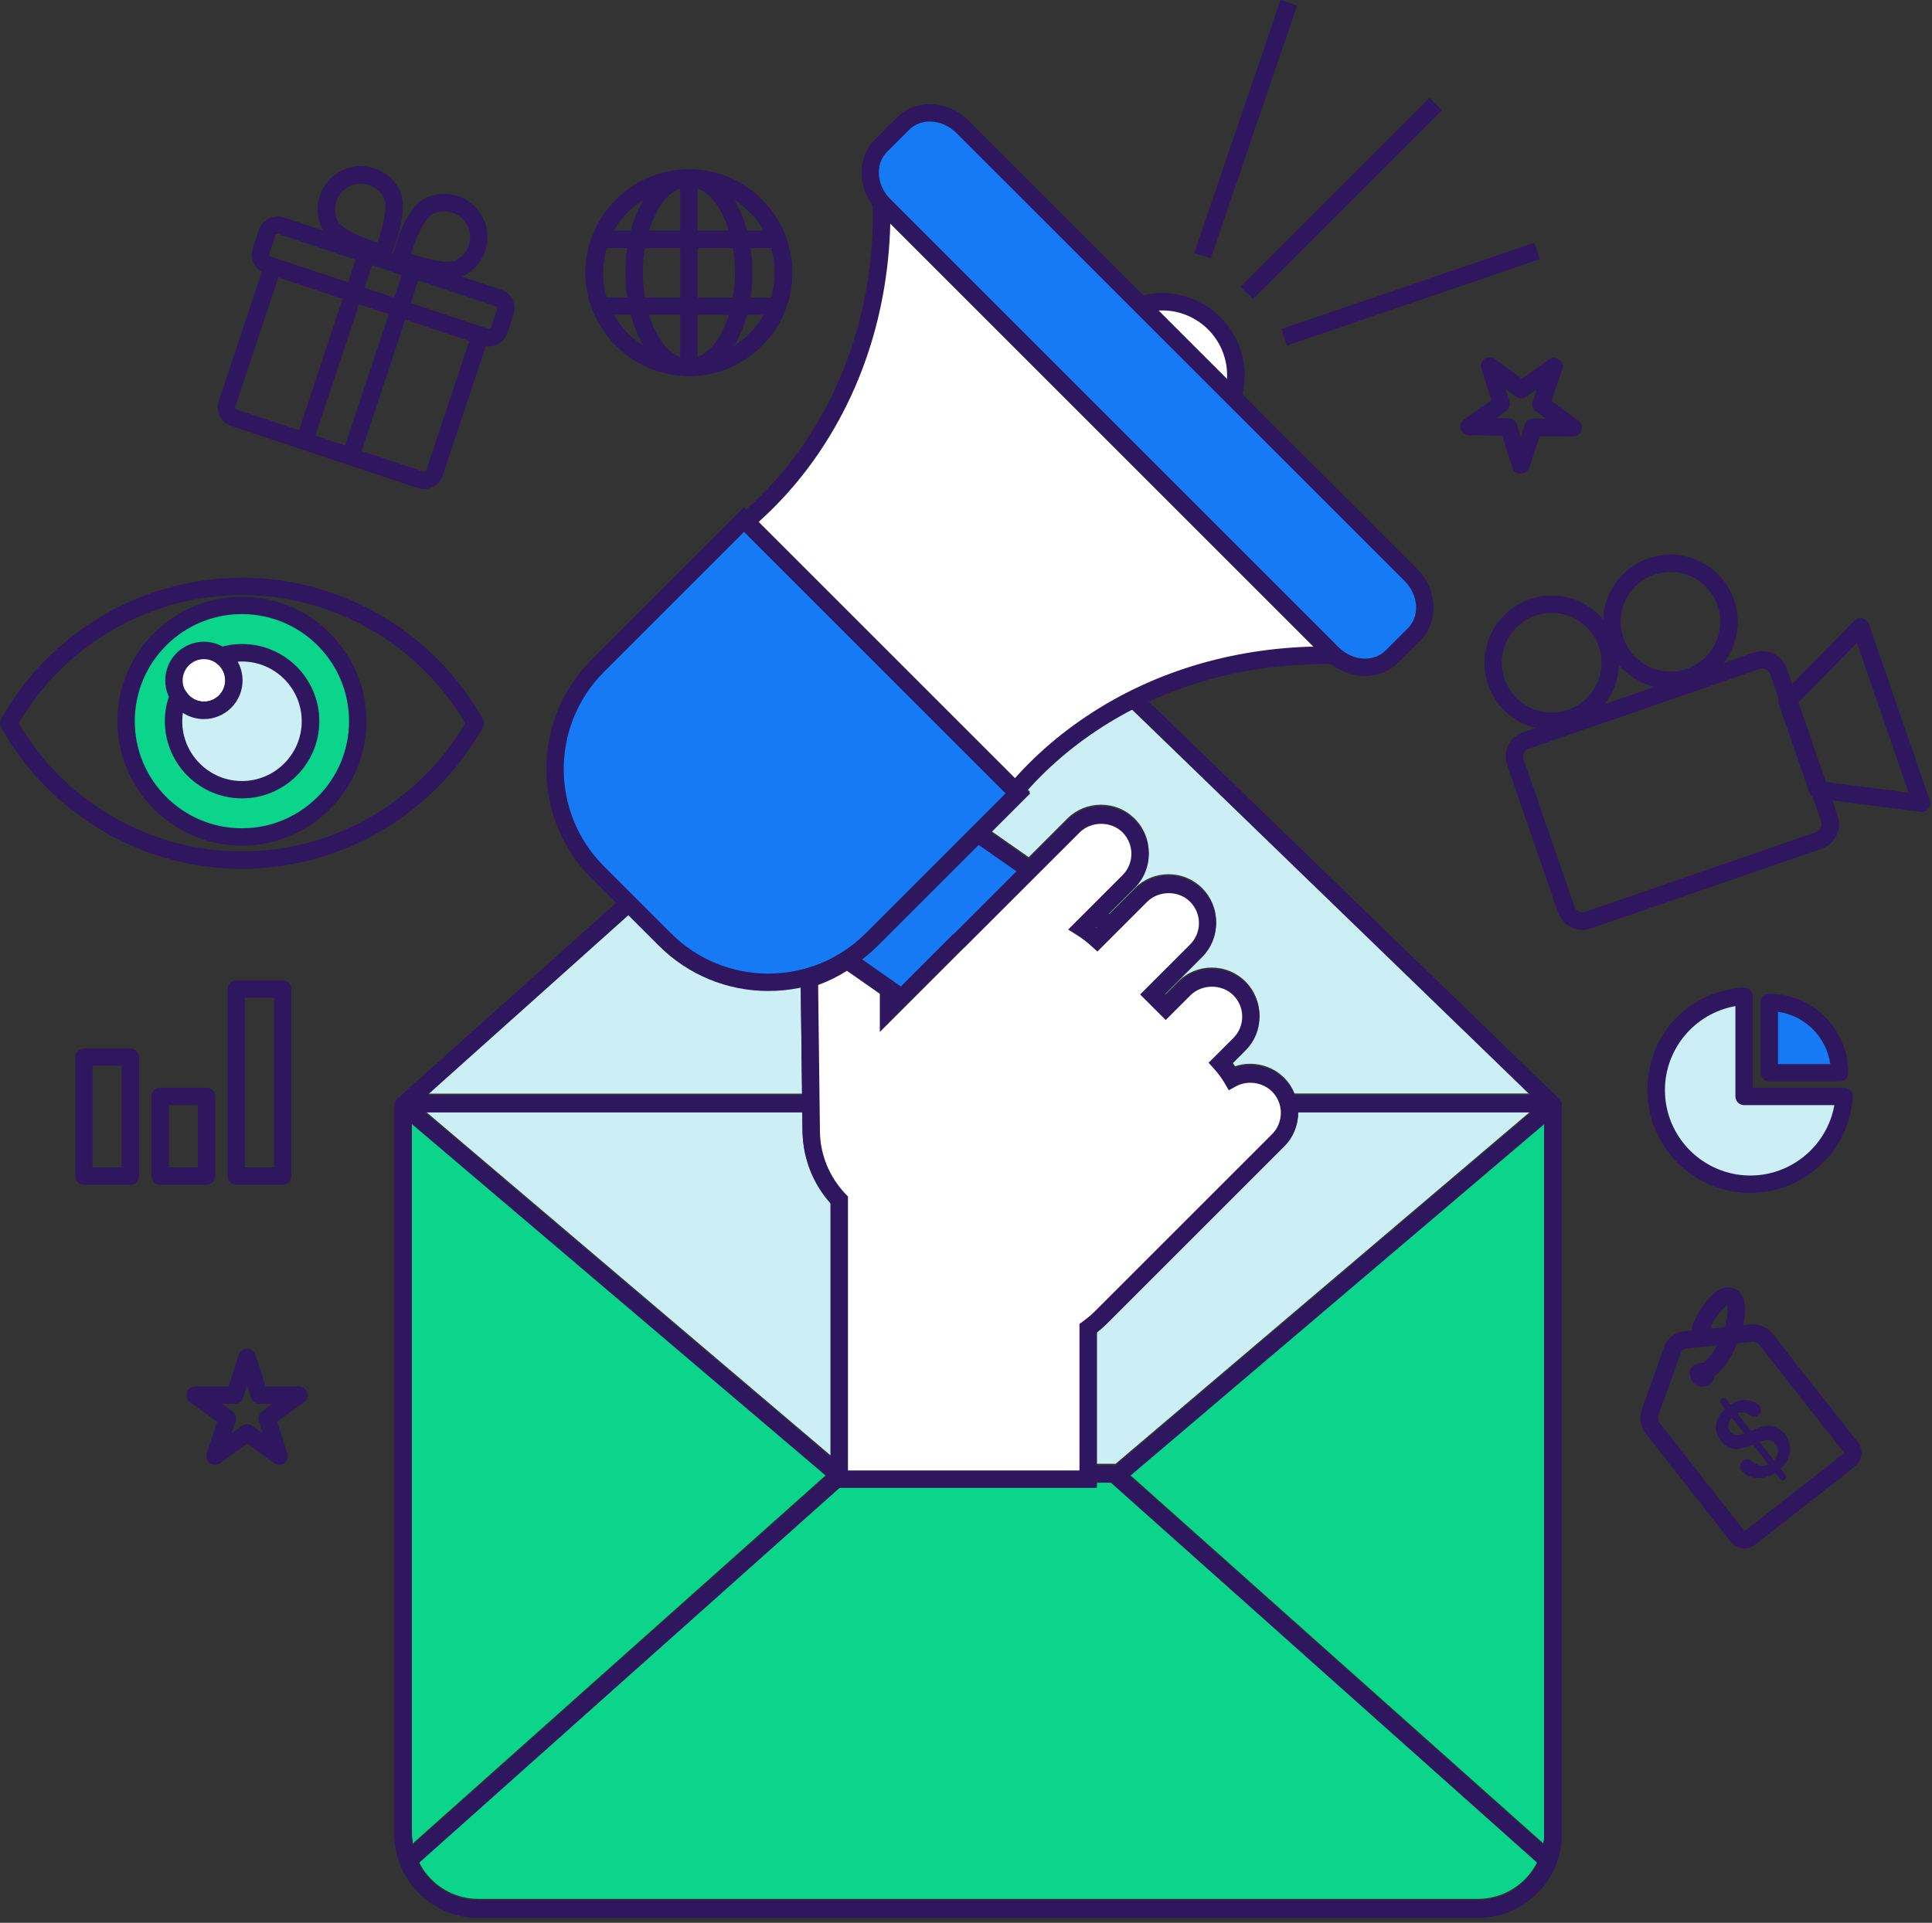
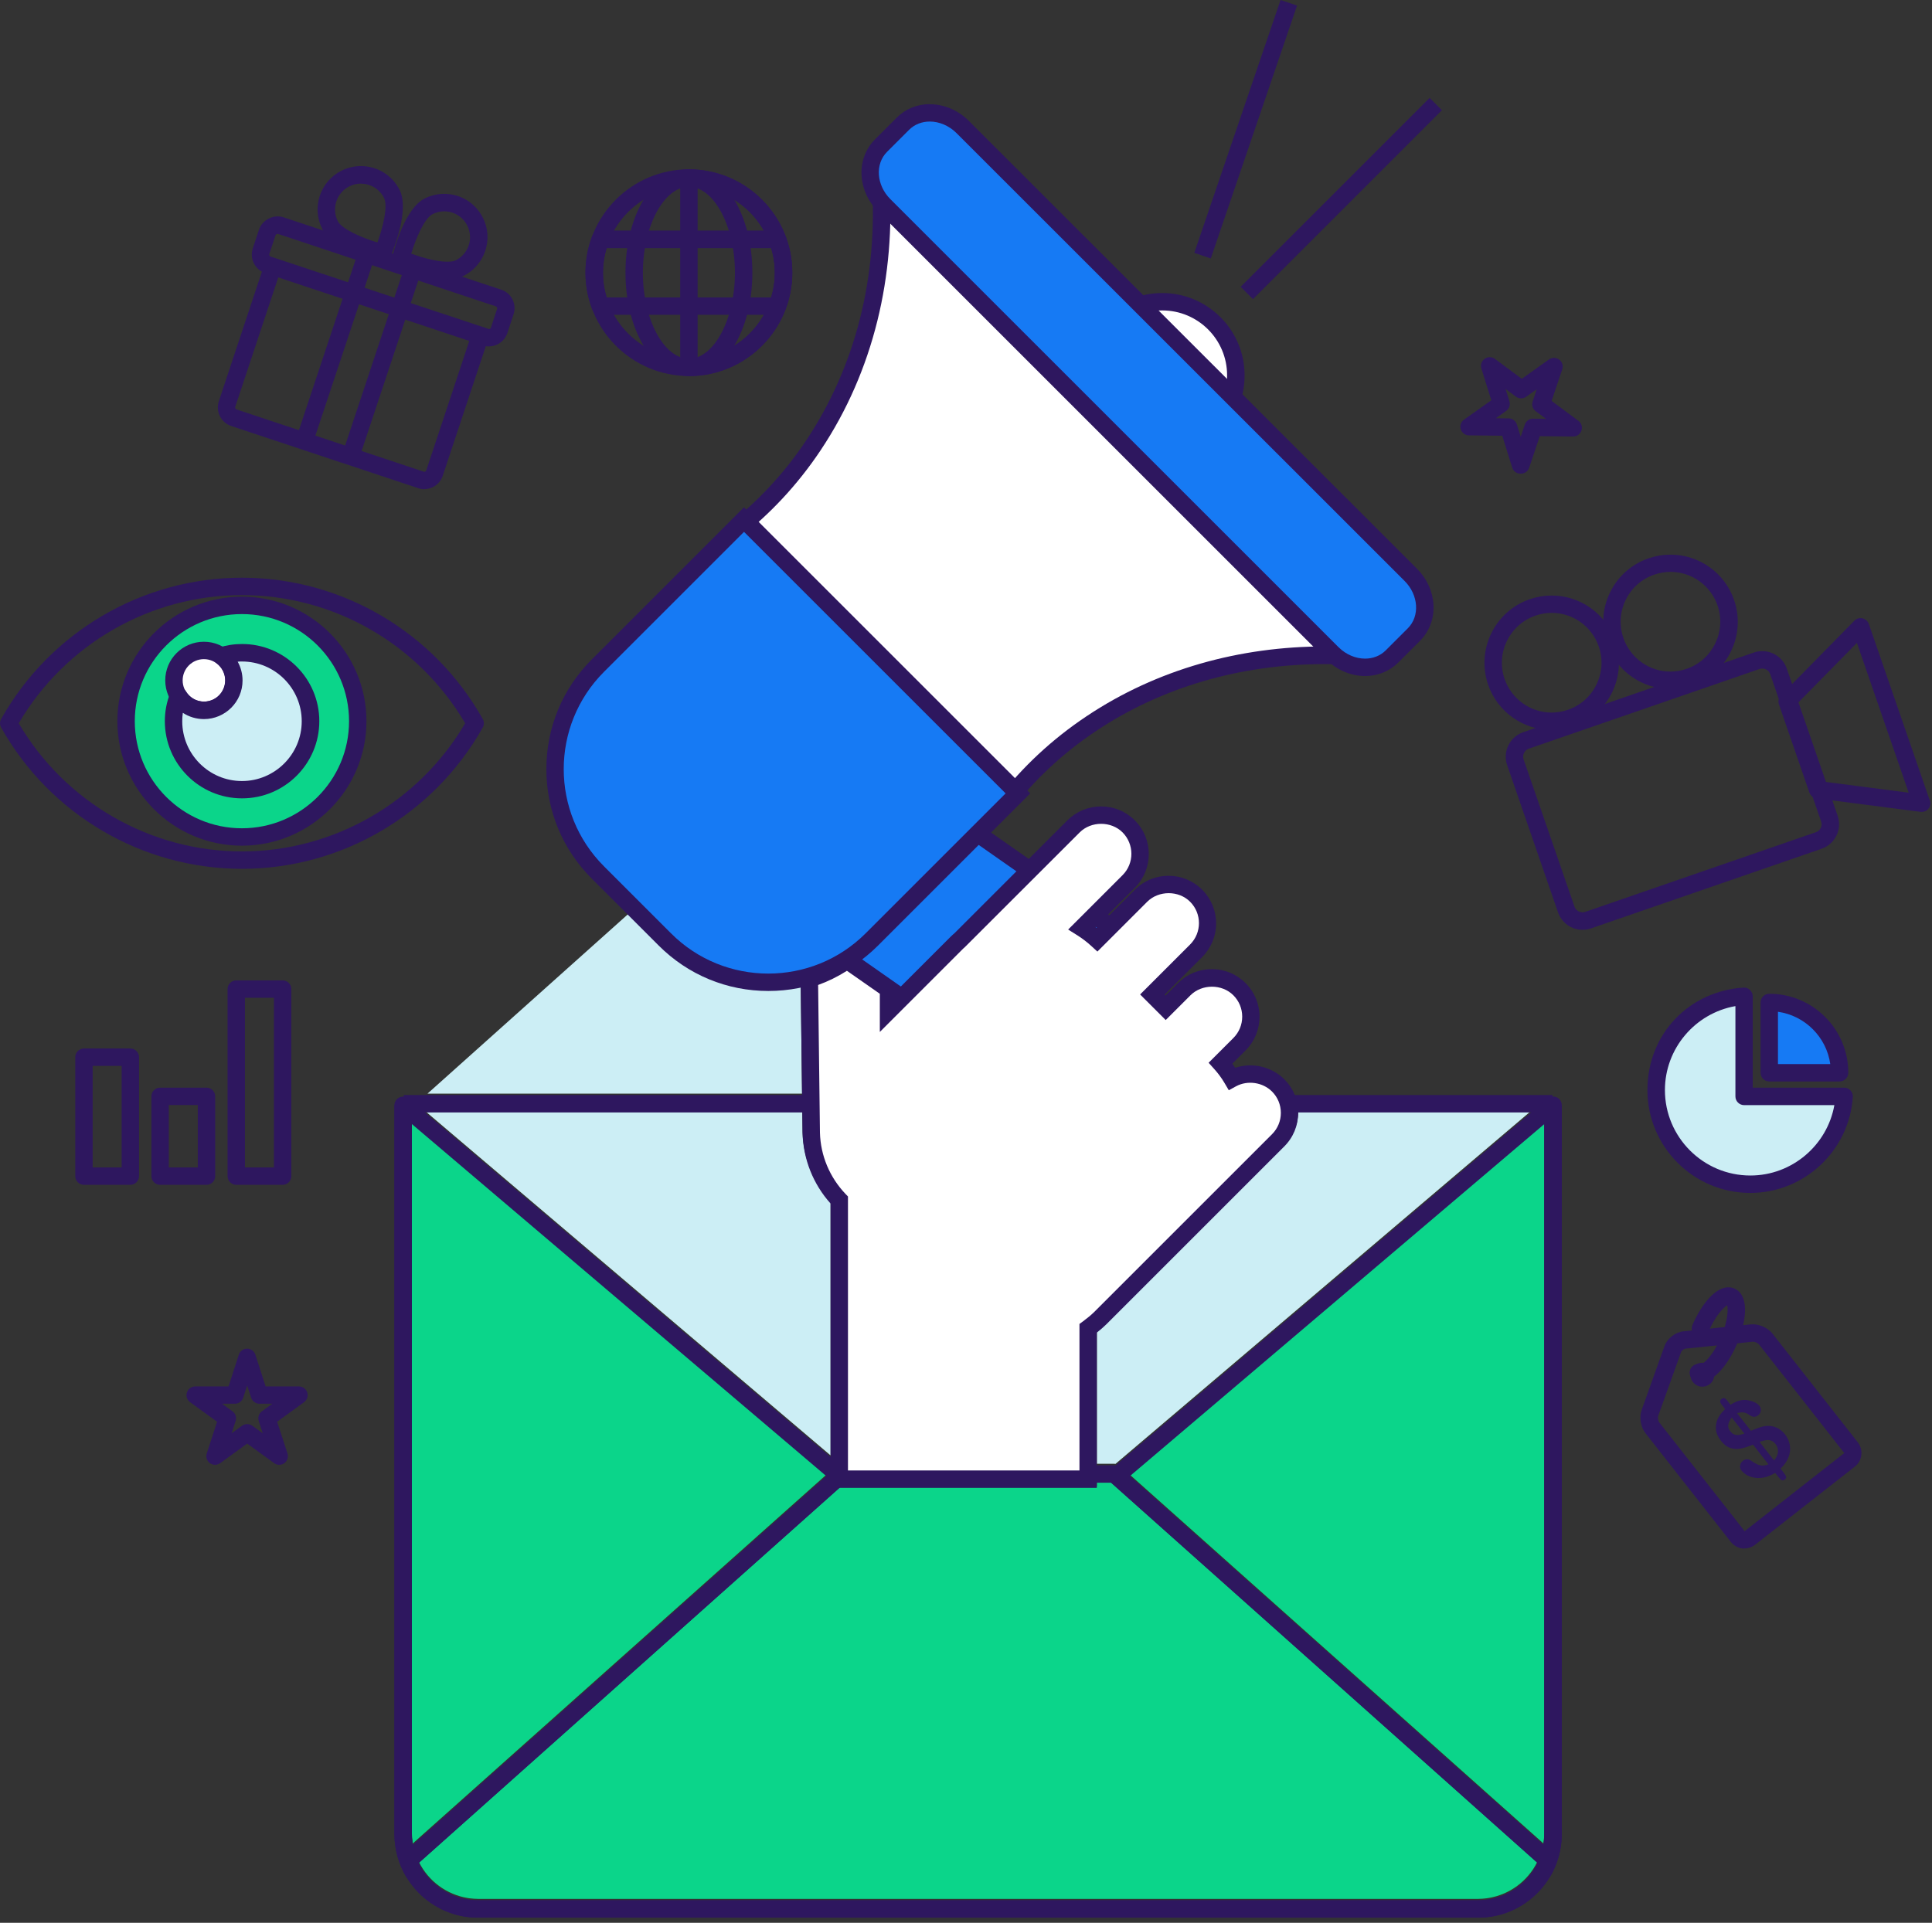
<svg xmlns="http://www.w3.org/2000/svg" width="222" height="221" viewBox="0 0 222 221" fill="none">
  <rect x="0" y="0" width="222" height="221" fill="#333333" stroke="none" />
  <g clip-path="url(#clip0_1849_657)">
    <path d="M177.36 211.77C177.36 211.77 177.36 211.84 177.34 211.87L153.81 190.89L129.82 169.49L177.45 129.02V210.64C177.45 211.02 177.41 211.39 177.36 211.76V211.77Z" fill="#0BD58A" />
    <path d="M66.018 195.3L47.428 211.88C47.428 211.88 47.428 211.82 47.418 211.79C47.358 211.41 47.328 211.03 47.328 210.65V129.03L94.958 169.49L66.028 195.29L66.018 195.3Z" fill="#0BD58A" />
    <path d="M92.22 130.08C92.3 133.08 93.44 135.94 95.44 138.16V167.28L48.84 127.69H92.19L92.22 130.08Z" fill="#CCEEF5" />
    <path d="M75.681 108.52C79.051 111.89 83.521 113.74 88.281 113.74C89.551 113.74 90.801 113.6 92.011 113.34L92.161 125.7H49.121L72.201 105.04L75.681 108.52Z" fill="#CCEEF5" />
    <path d="M54.919 218.25C54.589 218.25 54.259 218.22 53.929 218.18C53.869 218.18 53.809 218.16 53.739 218.15C51.339 217.76 49.229 216.22 48.139 214.01C48.139 213.99 48.119 213.98 48.109 213.96L96.449 170.85H126.039V170.26H127.669L176.669 213.96C176.669 213.96 176.649 214 176.639 214.01C175.549 216.22 173.439 217.76 171.039 218.15C170.979 218.15 170.919 218.17 170.849 218.18C170.529 218.22 170.199 218.25 169.859 218.25H54.919Z" fill="#0BD58A" />
-     <path d="M130.401 94.11C132.531 96.25 132.531 99.72 130.401 101.86L127.331 104.93L127.461 105.02L130.401 102.08C131.431 101.05 132.811 100.48 134.271 100.48C135.731 100.48 137.111 101.05 138.141 102.08C139.171 103.12 139.741 104.49 139.741 105.95C139.741 107.41 139.171 108.79 138.141 109.82L133.821 114.14L133.931 114.25L135.371 112.81C136.411 111.77 137.781 111.21 139.241 111.21C140.701 111.21 142.081 111.78 143.111 112.81C144.141 113.84 144.711 115.22 144.711 116.68C144.711 118.14 144.141 119.52 143.111 120.55L141.581 122.08C141.701 122.23 141.811 122.39 141.921 122.55C143.861 121.89 146.091 122.41 147.551 123.86C148.081 124.39 148.481 125.01 148.751 125.68H175.791L130.031 81.38C128.621 82.12 127.241 82.92 125.921 83.8C122.961 85.78 120.331 88.09 118.021 90.68L118.351 91.01L116.941 92.42L113.871 95.49L118.201 98.52L122.631 94.09C123.671 93.06 125.041 92.49 126.511 92.49C127.981 92.49 129.351 93.06 130.381 94.09L130.401 94.11Z" fill="#CCEEF5" />
    <path d="M149.169 127.69C149.169 127.69 149.169 127.72 149.169 127.74C149.169 129.2 148.599 130.58 147.569 131.61L127.139 152.04C126.809 152.36 126.449 152.68 126.039 153V168.24H128.049C128.049 168.24 128.129 168.26 128.169 168.26L175.939 127.68H149.169V127.69Z" fill="#CCEEF5" />
    <path d="M178.391 125.86H148.531V127.86H178.391V125.86Z" fill="#2E175F" />
    <path d="M92.531 125.86H46.391V127.86H92.531V125.86Z" fill="#2E175F" />
    <path d="M169.868 220.41H54.918C49.628 220.41 45.328 216.1 45.328 210.81V127.02H47.328V210.81C47.328 215 50.738 218.41 54.918 218.41H169.868C174.048 218.41 177.458 215 177.458 210.81V127.02H179.458V210.81C179.458 216.1 175.158 220.41 169.868 220.41Z" fill="#2E175F" />
-     <path d="M169.868 220.41H54.918C49.628 220.41 45.328 216.1 45.328 210.81V127.02C45.328 126.74 45.448 126.46 45.658 126.27L71.548 103.1L72.878 104.59L47.328 127.46V210.8C47.328 214.99 50.738 218.4 54.918 218.4H169.868C174.048 218.4 177.458 214.99 177.458 210.8V127.43L129.778 81.27L131.168 79.83L179.148 126.28C179.348 126.47 179.448 126.73 179.448 127V210.79C179.448 216.08 175.148 220.39 169.858 220.39L169.868 220.41Z" fill="#2E175F" />
    <path d="M169.87 220.41H54.92C50.971 220.41 47.38 217.92 45.98 214.2C45.831 213.81 45.941 213.38 46.251 213.1L96.07 168.67C96.251 168.51 96.49 168.42 96.74 168.42H128.06C128.31 168.42 128.54 168.51 128.73 168.67L178.55 213.1C178.86 213.38 178.97 213.81 178.82 214.2C177.42 217.91 173.82 220.41 169.88 220.41H169.87ZM48.111 214.12C49.361 216.71 52.02 218.41 54.92 218.41H169.87C172.77 218.41 175.42 216.71 176.68 214.12L127.68 170.42H97.121L48.12 214.12H48.111Z" fill="#2E175F" />
    <path d="M177.299 216.11C176.989 216.11 176.699 215.97 176.509 215.72V215.7C176.249 215.38 176.219 214.95 176.419 214.6C176.509 214.43 176.599 214.27 176.669 214.12L127.639 170.39C127.419 170.2 127.299 169.92 127.309 169.63C127.309 169.34 127.439 169.07 127.659 168.88L177.809 126.27C178.109 126.02 178.519 125.96 178.879 126.12C179.229 126.28 179.459 126.64 179.459 127.03V210.81C179.459 212.49 179.009 214.15 178.169 215.6C177.999 215.89 177.699 216.08 177.369 216.1C177.349 216.1 177.329 216.1 177.309 216.1L177.299 216.11ZM129.819 169.66L177.349 212.05C177.419 211.64 177.449 211.23 177.449 210.82V129.2L129.819 169.67V169.66Z" fill="#2E175F" />
    <path d="M47.48 216.1C47.48 216.1 47.39 216.1 47.34 216.09C47.04 216.05 46.76 215.87 46.61 215.61C45.77 214.14 45.32 212.49 45.32 210.82V127.04C45.32 126.65 45.55 126.3 45.9 126.13C46.25 125.97 46.67 126.02 46.97 126.28L97.12 168.89C97.34 169.08 97.47 169.35 97.47 169.64C97.47 169.93 97.35 170.21 97.14 170.4L48.11 214.13C48.19 214.28 48.27 214.44 48.36 214.61C48.59 215.01 48.51 215.52 48.18 215.83C47.99 216.01 47.74 216.11 47.48 216.11V216.1ZM47.32 129.2V210.82C47.32 211.23 47.36 211.65 47.42 212.05L94.95 169.66L47.32 129.19V129.2Z" fill="#2E175F" />
    <path d="M181.841 106.87C180.571 106.87 179.451 106.07 179.031 104.87L173.181 87.94C172.651 86.39 173.471 84.7 175.021 84.16L201.531 75C201.841 74.89 202.171 74.84 202.501 74.84C203.761 74.84 204.891 75.64 205.311 76.84L211.161 93.77C211.421 94.52 211.371 95.33 211.021 96.04C210.671 96.75 210.071 97.29 209.321 97.55L182.811 106.71C182.501 106.82 182.171 106.87 181.841 106.87ZM202.501 76.84C202.391 76.84 202.291 76.86 202.181 76.89L175.671 86.05C175.171 86.22 174.901 86.78 175.071 87.28L180.921 104.21C181.091 104.7 181.651 104.98 182.151 104.81L208.661 95.65C208.911 95.57 209.101 95.39 209.221 95.16C209.331 94.93 209.351 94.66 209.261 94.42L203.411 77.49C203.281 77.1 202.911 76.84 202.491 76.84H202.501Z" fill="#2E175F" />
    <path d="M220.802 93.31C220.802 93.31 220.712 93.31 220.672 93.31L208.732 91.76C208.352 91.71 208.042 91.45 207.912 91.1L204.412 80.96C204.292 80.6 204.382 80.2 204.642 79.93L213.082 71.34C213.322 71.09 213.682 70.99 214.012 71.07C214.352 71.15 214.622 71.39 214.742 71.72L221.682 91.82C221.772 91.97 221.822 92.14 221.822 92.32C221.822 92.87 221.372 93.32 220.822 93.32C220.822 93.32 220.812 93.32 220.802 93.32V93.31ZM209.602 89.85L219.322 91.11L213.372 73.89L206.502 80.88L209.602 89.85Z" fill="#2E175F" />
    <path d="M178.298 83.9C175.008 83.9 172.068 81.81 170.998 78.7C169.608 74.67 171.748 70.27 175.778 68.87C176.598 68.59 177.448 68.45 178.298 68.45C181.588 68.45 184.528 70.54 185.598 73.66C186.268 75.61 186.148 77.71 185.248 79.56C184.348 81.42 182.778 82.81 180.828 83.48C180.008 83.76 179.168 83.91 178.308 83.91L178.298 83.9ZM178.298 70.44C177.668 70.44 177.038 70.55 176.428 70.76C173.448 71.79 171.858 75.06 172.888 78.04C173.688 80.35 175.858 81.9 178.298 81.9C178.928 81.9 179.558 81.79 180.168 81.58C181.618 81.08 182.778 80.05 183.448 78.67C184.118 77.29 184.208 75.74 183.708 74.3C182.908 71.99 180.738 70.44 178.298 70.44Z" fill="#2E175F" />
    <path d="M191.949 79.19C188.659 79.19 185.719 77.1 184.649 73.99C183.979 72.04 184.099 69.94 185.009 68.09C185.909 66.23 187.489 64.84 189.439 64.17C190.259 63.89 191.099 63.75 191.959 63.75C195.249 63.75 198.189 65.84 199.259 68.96C200.649 72.99 198.509 77.39 194.479 78.78C193.659 79.06 192.809 79.21 191.959 79.21L191.949 79.19ZM191.949 65.73C191.319 65.73 190.689 65.84 190.079 66.05C188.629 66.55 187.469 67.58 186.799 68.96C186.129 70.34 186.039 71.89 186.539 73.33C187.339 75.64 189.509 77.19 191.949 77.19C192.579 77.19 193.209 77.08 193.819 76.87C196.799 75.84 198.389 72.57 197.359 69.59C196.559 67.28 194.389 65.73 191.949 65.73Z" fill="#2E175F" />
    <path d="M198.052 160.7C197.972 160.7 197.892 160.73 197.812 160.79C197.602 160.95 197.612 161.17 197.832 161.44L198.232 161.96C197.602 162.54 197.252 163.15 197.182 163.79C197.102 164.42 197.292 165.02 197.732 165.58C198.062 166.01 198.432 166.29 198.822 166.42C199.062 166.5 199.312 166.54 199.562 166.54C199.722 166.54 199.872 166.52 200.032 166.49C200.442 166.41 200.912 166.26 201.432 166.04L203.202 168.3C202.962 168.4 202.752 168.44 202.542 168.44C202.512 168.44 202.492 168.44 202.462 168.44C202.242 168.43 202.042 168.37 201.862 168.28C201.682 168.19 201.452 168.05 201.152 167.85C201.032 167.76 200.892 167.72 200.752 167.72C200.742 167.72 200.722 167.72 200.712 167.72C200.562 167.73 200.412 167.79 200.262 167.91C200.082 168.05 199.982 168.23 199.952 168.45C199.922 168.67 199.972 168.86 200.102 169.01C200.272 169.22 200.482 169.4 200.742 169.55C201.002 169.7 201.312 169.8 201.662 169.85C201.792 169.87 201.932 169.88 202.072 169.88C202.292 169.88 202.532 169.85 202.772 169.8C203.162 169.71 203.562 169.54 203.982 169.29L204.432 169.86C204.552 170.01 204.662 170.1 204.762 170.14C204.792 170.14 204.822 170.15 204.852 170.15C204.932 170.15 205.012 170.12 205.092 170.05C205.222 169.95 205.262 169.84 205.232 169.73C205.202 169.61 205.112 169.46 204.962 169.27L204.592 168.8C205.022 168.4 205.332 167.96 205.512 167.49C205.692 167.02 205.742 166.56 205.662 166.1C205.582 165.64 205.402 165.23 205.112 164.86C204.882 164.57 204.612 164.34 204.312 164.17C204.012 164.01 203.682 163.92 203.342 163.89C203.272 163.89 203.212 163.89 203.142 163.89C202.882 163.89 202.632 163.93 202.392 164C202.082 164.1 201.682 164.25 201.192 164.45L199.602 162.43C199.792 162.36 199.972 162.33 200.152 162.33C200.452 162.33 200.742 162.43 201.012 162.63C201.202 162.77 201.382 162.84 201.562 162.84C201.722 162.84 201.882 162.78 202.032 162.66C202.202 162.53 202.302 162.36 202.322 162.15C202.352 161.94 202.302 161.75 202.172 161.59C202.052 161.44 201.892 161.31 201.672 161.2C201.452 161.09 201.212 161.01 200.932 160.95C200.772 160.92 200.612 160.9 200.462 160.9C200.272 160.9 200.092 160.92 199.902 160.97C199.572 161.06 199.222 161.22 198.842 161.46L198.432 160.93C198.302 160.76 198.172 160.68 198.042 160.68L198.052 160.7ZM199.612 164.93C199.612 164.93 199.542 164.93 199.502 164.93C199.252 164.91 199.032 164.77 198.832 164.52C198.622 164.25 198.542 163.99 198.592 163.74C198.642 163.49 198.772 163.21 198.982 162.92L200.442 164.78C200.122 164.88 199.842 164.94 199.612 164.94V164.93ZM203.852 167.86L202.182 165.73C202.562 165.59 202.882 165.52 203.162 165.52C203.192 165.52 203.222 165.52 203.252 165.52C203.542 165.54 203.802 165.69 204.022 165.97C204.232 166.23 204.322 166.54 204.302 166.87C204.282 167.21 204.122 167.54 203.852 167.86Z" fill="#2E175F" />
    <path d="M200.46 177.99C199.84 177.99 199.27 177.71 198.88 177.22L189.08 164.73C188.52 164.02 188.34 162.89 188.64 162.05L191.26 154.72C191.57 153.85 192.5 153.11 193.43 153.02L201.17 152.22C202.06 152.13 203.13 152.59 203.67 153.28L213.47 165.77C213.8 166.19 213.94 166.71 213.88 167.24C213.82 167.77 213.55 168.25 213.13 168.57L201.67 177.55C201.32 177.82 200.88 177.97 200.44 177.97L200.46 177.99ZM201.43 154.21L193.66 155.01C193.5 155.03 193.22 155.24 193.17 155.4L190.54 162.73C190.47 162.92 190.54 163.34 190.67 163.5L200.47 175.99L211.92 167.01L202.12 154.52C202.01 154.38 201.67 154.21 201.43 154.21Z" fill="#2E175F" />
    <path d="M195.6 156.63C195.31 156.63 195.01 156.72 194.76 156.92C194.16 157.39 194.06 158.25 194.53 158.85C194.8 159.2 195.2 159.38 195.61 159.38C195.91 159.38 196.21 159.28 196.46 159.09C197.06 158.62 197.16 157.76 196.69 157.16C196.42 156.81 196.01 156.63 195.61 156.63H195.6Z" fill="#2E175F" />
    <path d="M195.43 158.83C195.2 158.83 194.98 158.79 194.76 158.69C194.25 158.47 194.01 157.89 194.23 157.38C194.43 156.9 194.97 156.67 195.46 156.82C195.81 156.71 196.88 155.74 197.75 153.7C198.54 151.87 198.59 150.52 198.47 150.02C198.03 150.28 197.09 151.25 196.31 153.08C196.09 153.59 195.5 153.82 195 153.61C194.49 153.39 194.26 152.8 194.47 152.3C195.02 151.02 195.73 149.89 196.47 149.11C197.78 147.74 198.8 147.88 199.3 148.1C199.79 148.31 200.6 148.95 200.51 150.84C200.46 151.92 200.13 153.21 199.58 154.49C198.63 156.72 197 158.83 195.43 158.83Z" fill="#2E175F" />
    <path d="M48.772 56.23C48.532 56.23 48.292 56.19 48.062 56.11L26.562 48.96C25.392 48.57 24.762 47.3 25.142 46.13L30.272 30.69C30.442 30.17 31.012 29.88 31.532 30.06C32.052 30.23 32.342 30.8 32.162 31.32L27.032 46.76C26.992 46.88 27.062 47.02 27.182 47.06L48.682 54.21C48.762 54.24 48.822 54.21 48.862 54.2C48.902 54.18 48.952 54.14 48.982 54.06L54.112 38.62C54.282 38.1 54.852 37.81 55.372 37.99C55.892 38.16 56.182 38.73 56.002 39.25L50.872 54.69C50.682 55.26 50.282 55.72 49.752 55.98C49.432 56.14 49.092 56.22 48.752 56.22L48.772 56.23Z" fill="#2E175F" />
    <path d="M56.179 39.82C55.939 39.82 55.699 39.78 55.469 39.7L30.459 31.38C29.289 30.99 28.659 29.72 29.049 28.55L29.759 26.4C30.139 25.26 31.439 24.6 32.589 24.98L57.599 33.3C58.169 33.49 58.629 33.88 58.889 34.42C59.159 34.95 59.199 35.56 59.009 36.13L58.299 38.28C57.989 39.2 57.139 39.81 56.179 39.81V39.82ZM31.909 26.89C31.779 26.89 31.689 26.94 31.659 27.04L30.949 29.19C30.909 29.31 30.969 29.45 31.099 29.49L56.189 37.82C56.269 37.82 56.369 37.77 56.409 37.66L57.119 35.51C57.149 35.43 57.119 35.37 57.109 35.33C57.089 35.29 57.049 35.24 56.969 35.21L31.959 26.89C31.959 26.89 31.929 26.89 31.919 26.89H31.909Z" fill="#2E175F" />
    <path d="M35.031 51.56C34.931 51.56 34.821 51.54 34.711 51.51C34.191 51.34 33.901 50.77 34.081 50.25L41.201 28.83C41.371 28.31 41.941 28.02 42.461 28.2C42.981 28.37 43.271 28.94 43.091 29.46L35.971 50.88C35.831 51.3 35.441 51.56 35.021 51.56H35.031Z" fill="#2E175F" />
    <path d="M40.34 53.33C40.239 53.33 40.13 53.31 40.02 53.28C39.499 53.11 39.209 52.54 39.389 52.02L46.51 30.6C46.679 30.08 47.249 29.79 47.77 29.97C48.289 30.14 48.58 30.71 48.4 31.23L41.279 52.65C41.139 53.07 40.749 53.34 40.33 53.34L40.34 53.33Z" fill="#2E175F" />
    <path d="M43.971 30.07C43.891 30.07 43.81 30.07 43.73 30.04C42.81 29.81 38.151 28.57 37.02 26.3C35.791 23.85 36.781 20.85 39.24 19.62C39.941 19.27 40.691 19.09 41.471 19.09C43.37 19.09 45.071 20.14 45.92 21.84C47.06 24.1 45.261 28.58 44.891 29.45C44.73 29.83 44.361 30.06 43.971 30.06V30.07ZM41.471 21.1C41.011 21.1 40.56 21.21 40.141 21.42C38.67 22.16 38.081 23.95 38.81 25.41C39.27 26.33 41.531 27.31 43.37 27.87C44.031 26.06 44.59 23.67 44.13 22.75C43.62 21.74 42.6 21.11 41.471 21.11V21.1Z" fill="#2E175F" />
    <path d="M51.399 32.08C48.979 32.08 45.779 30.74 45.649 30.68C45.199 30.49 44.949 30 45.069 29.52C45.299 28.6 46.539 23.94 48.809 22.81C49.509 22.46 50.259 22.28 51.039 22.28C52.939 22.28 54.639 23.33 55.489 25.03C56.089 26.22 56.179 27.57 55.759 28.83C55.339 30.09 54.449 31.11 53.269 31.71C52.769 31.96 52.159 32.08 51.409 32.08H51.399ZM47.239 29.15C48.259 29.52 50.039 30.08 51.399 30.08C51.929 30.08 52.219 29.99 52.369 29.92C53.079 29.56 53.609 28.95 53.859 28.2C54.109 27.45 54.049 26.64 53.699 25.93C53.189 24.92 52.169 24.29 51.039 24.29C50.579 24.29 50.129 24.4 49.709 24.61C48.789 25.07 47.809 27.32 47.249 29.16L47.239 29.15Z" fill="#2E175F" />
    <path d="M32.092 168.36C31.882 168.36 31.682 168.3 31.502 168.17L28.402 165.92L25.302 168.17C24.952 168.42 24.482 168.42 24.122 168.17C23.772 167.92 23.622 167.46 23.762 167.05L24.942 163.41L21.842 161.16C21.492 160.91 21.342 160.45 21.482 160.04C21.612 159.63 22.002 159.35 22.432 159.35H26.262L27.442 155.7C27.572 155.29 27.962 155.01 28.392 155.01C28.822 155.01 29.212 155.29 29.342 155.7L30.522 159.35H34.352C34.782 159.35 35.172 159.63 35.302 160.04C35.432 160.45 35.292 160.9 34.942 161.16L31.842 163.41L33.032 167.05C33.162 167.46 33.022 167.91 32.672 168.17C32.502 168.3 32.292 168.36 32.082 168.36H32.092ZM25.512 161.34L26.712 162.21C27.062 162.46 27.212 162.92 27.072 163.33L26.612 164.74L27.812 163.87C28.162 163.62 28.632 163.62 28.992 163.87L30.192 164.74L29.732 163.33C29.602 162.92 29.742 162.47 30.092 162.21L31.292 161.34H29.812C29.382 161.34 28.992 161.06 28.862 160.65L28.402 159.24L27.942 160.65C27.812 161.06 27.422 161.34 26.992 161.34H25.512Z" fill="#2E175F" />
    <path d="M174.711 54.44C174.271 54.44 173.891 54.15 173.761 53.74L172.621 50.08L168.791 50.04C168.361 50.04 167.981 49.75 167.851 49.34C167.721 48.93 167.871 48.48 168.231 48.23L171.361 46.01L170.221 42.35C170.091 41.94 170.241 41.49 170.601 41.24C170.951 40.99 171.431 40.99 171.781 41.25L174.861 43.54L177.981 41.32C178.331 41.07 178.811 41.07 179.161 41.33C179.511 41.59 179.651 42.04 179.511 42.45L178.291 46.08L181.371 48.37C181.721 48.63 181.861 49.08 181.721 49.49C181.581 49.9 181.201 50.17 180.771 50.17H180.761L176.931 50.13L175.711 53.76C175.571 54.17 175.191 54.44 174.761 54.44H174.711ZM171.881 48.07L173.361 48.09C173.791 48.09 174.171 48.38 174.301 48.79L174.741 50.2L175.211 48.8C175.351 48.39 175.731 48.12 176.161 48.12H176.171L177.651 48.14L176.461 47.26C176.111 47 175.971 46.55 176.111 46.14L176.581 44.74L175.371 45.6C175.021 45.85 174.541 45.85 174.191 45.59L173.001 44.71L173.441 46.12C173.571 46.53 173.421 46.98 173.061 47.23L171.851 48.09L171.881 48.07Z" fill="#2E175F" />
    <path d="M32.478 136.18H27.148C26.598 136.18 26.148 135.73 26.148 135.18V113.68C26.148 113.13 26.598 112.68 27.148 112.68H32.478C33.028 112.68 33.478 113.13 33.478 113.68V135.18C33.478 135.73 33.028 136.18 32.478 136.18ZM28.148 134.18H31.478V114.68H28.148V134.18Z" fill="#2E175F" />
    <path d="M23.728 136.18H18.398C17.848 136.18 17.398 135.73 17.398 135.18V126.01C17.398 125.46 17.848 125.01 18.398 125.01H23.728C24.278 125.01 24.728 125.46 24.728 126.01V135.18C24.728 135.73 24.278 136.18 23.728 136.18ZM19.398 134.18H22.728V127.01H19.398V134.18Z" fill="#2E175F" />
    <path d="M14.978 136.18H9.648C9.098 136.18 8.648 135.73 8.648 135.18V121.51C8.648 120.96 9.098 120.51 9.648 120.51H14.978C15.528 120.51 15.978 120.96 15.978 121.51V135.18C15.978 135.73 15.528 136.18 14.978 136.18ZM10.648 134.18H13.978V122.51H10.648V134.18Z" fill="#2E175F" />
    <path d="M200.399 126.01V114.51C194.769 114.88 190.309 119.56 190.309 125.29C190.309 131.02 195.149 136.11 201.129 136.11C207.109 136.11 211.539 131.65 211.909 126.02H200.409L200.399 126.01Z" fill="#CCEEF5" />
    <path d="M201.121 137.11C194.601 137.11 189.301 131.81 189.301 125.29C189.301 118.77 194.141 113.92 200.331 113.51C200.611 113.49 200.881 113.59 201.081 113.78C201.281 113.97 201.401 114.23 201.401 114.51V125.01H211.901C212.181 125.01 212.441 125.12 212.631 125.33C212.821 125.53 212.921 125.8 212.901 126.08C212.491 132.26 207.321 137.11 201.131 137.11H201.121ZM199.401 115.64C194.781 116.46 191.311 120.51 191.311 125.29C191.311 130.7 195.711 135.11 201.131 135.11C205.911 135.11 209.961 131.63 210.781 127.02H200.411C199.861 127.02 199.411 126.57 199.411 126.02V115.65L199.401 115.64Z" fill="#2E175F" />
    <path d="M211.381 123.3C211.381 118.84 207.761 115.22 203.301 115.22V123.3H211.381Z" fill="#167AF4" />
    <path d="M211.381 124.3H203.301C202.751 124.3 202.301 123.85 202.301 123.3V115.22C202.301 114.67 202.751 114.22 203.301 114.22C208.311 114.22 212.381 118.29 212.381 123.3C212.381 123.85 211.931 124.3 211.381 124.3ZM204.301 122.3H210.311C209.871 119.19 207.401 116.73 204.301 116.29V122.3Z" fill="#2E175F" />
    <path d="M27.801 99.86C16.361 99.86 5.751 93.64 0.131 83.62C-0.039 83.32 -0.039 82.94 0.131 82.64C5.761 72.62 16.361 66.4 27.801 66.4C39.241 66.4 49.851 72.62 55.471 82.64C55.641 82.94 55.641 83.32 55.471 83.62C49.841 93.64 39.241 99.86 27.801 99.86ZM2.151 83.13C7.491 92.23 17.271 97.86 27.801 97.86C38.331 97.86 48.111 92.23 53.451 83.13C48.111 74.03 38.341 68.4 27.801 68.4C17.261 68.4 7.491 74.03 2.151 83.13Z" fill="#2E175F" />
    <path d="M41.108 82.89C41.108 90.24 35.148 96.2 27.798 96.2C20.448 96.2 14.488 90.24 14.488 82.89C14.488 75.54 20.448 69.58 27.798 69.58C35.148 69.58 41.108 75.54 41.108 82.89Z" fill="#0BD58A" />
    <path d="M27.798 97.2C19.908 97.2 13.488 90.78 13.488 82.89C13.488 75 19.908 68.58 27.798 68.58C35.688 68.58 42.108 75 42.108 82.89C42.108 90.78 35.688 97.2 27.798 97.2ZM27.798 70.58C21.008 70.58 15.488 76.1 15.488 82.89C15.488 89.68 21.008 95.2 27.798 95.2C34.588 95.2 40.108 89.68 40.108 82.89C40.108 76.1 34.588 70.58 27.798 70.58Z" fill="#2E175F" />
    <path d="M26.868 78.2C26.868 80.1 25.328 81.64 23.428 81.64C21.528 81.64 19.988 80.1 19.988 78.2C19.988 76.3 21.528 74.76 23.428 74.76C25.328 74.76 26.868 76.3 26.868 78.2Z" fill="white" />
    <path d="M23.428 82.64C20.978 82.64 18.988 80.65 18.988 78.2C18.988 75.75 20.978 73.76 23.428 73.76C25.878 73.76 27.868 75.75 27.868 78.2C27.868 80.65 25.878 82.64 23.428 82.64ZM23.428 75.76C22.088 75.76 20.988 76.85 20.988 78.2C20.988 79.55 22.078 80.64 23.428 80.64C24.778 80.64 25.868 79.55 25.868 78.2C25.868 76.85 24.778 75.76 23.428 75.76Z" fill="#2E175F" />
    <path d="M27.799 75.03C26.969 75.03 26.169 75.16 25.419 75.4C26.299 76.02 26.879 77.04 26.879 78.2C26.879 80.1 25.339 81.64 23.439 81.64C22.189 81.64 21.109 80.97 20.509 79.98C20.149 80.88 19.949 81.86 19.949 82.89C19.949 87.23 23.469 90.76 27.809 90.76C32.149 90.76 35.679 87.24 35.679 82.89C35.679 78.54 32.159 75.02 27.809 75.02L27.799 75.03Z" fill="#CCEEF5" />
    <path d="M27.801 91.76C22.911 91.76 18.941 87.78 18.941 82.89C18.941 81.77 19.151 80.66 19.581 79.61C19.721 79.26 20.051 79.02 20.431 78.98C20.811 78.94 21.171 79.13 21.371 79.46C21.821 80.2 22.601 80.64 23.451 80.64C24.801 80.64 25.891 79.55 25.891 78.2C25.891 77.42 25.501 76.67 24.861 76.21C24.551 75.99 24.391 75.62 24.451 75.24C24.511 74.87 24.771 74.56 25.131 74.44C26.001 74.16 26.901 74.02 27.821 74.02C32.711 74.02 36.691 78 36.691 82.89C36.691 87.78 32.711 91.76 27.821 91.76H27.801ZM21.011 81.92C20.961 82.24 20.941 82.57 20.941 82.9C20.941 86.69 24.021 89.77 27.801 89.77C31.581 89.77 34.671 86.69 34.671 82.9C34.671 79.11 31.591 76.03 27.801 76.03C27.631 76.03 27.471 76.03 27.311 76.05C27.671 76.7 27.871 77.44 27.871 78.21C27.871 80.66 25.881 82.65 23.431 82.65C22.551 82.65 21.711 82.39 21.011 81.93V81.92Z" fill="#2E175F" />
    <path d="M79.161 43.22C72.611 43.22 67.281 37.89 67.281 31.34C67.281 24.79 72.611 19.46 79.161 19.46C85.711 19.46 91.041 24.79 91.041 31.34C91.041 37.89 85.711 43.22 79.161 43.22ZM79.161 21.47C73.711 21.47 69.281 25.9 69.281 31.35C69.281 36.8 73.711 41.23 79.161 41.23C84.611 41.23 89.041 36.8 89.041 31.35C89.041 25.9 84.611 21.47 79.161 21.47Z" fill="#2E175F" />
    <path d="M79.161 43.22C75.071 43.22 71.871 38 71.871 31.34C71.871 24.68 75.071 19.46 79.161 19.46C83.251 19.46 86.451 24.68 86.451 31.34C86.451 38 83.251 43.22 79.161 43.22ZM79.161 21.47C76.291 21.47 73.871 25.99 73.871 31.35C73.871 36.71 76.291 41.23 79.161 41.23C82.031 41.23 84.451 36.71 84.451 31.35C84.451 25.99 82.031 21.47 79.161 21.47Z" fill="#2E175F" />
    <path d="M79.16 43.22C78.61 43.22 78.16 42.77 78.16 42.22V20.47C78.16 19.92 78.61 19.47 79.16 19.47C85.71 19.47 91.04 24.8 91.04 31.35C91.04 37.9 85.71 43.23 79.16 43.23V43.22ZM80.16 21.52V41.17C85.14 40.67 89.04 36.45 89.04 31.35C89.04 26.25 85.14 22.03 80.16 21.53V21.52Z" fill="#2E175F" />
    <path d="M89.32 36.18H68.98C68.559 36.18 68.189 35.92 68.04 35.53C67.529 34.17 67.269 32.76 67.269 31.34C67.269 29.92 67.529 28.51 68.04 27.15C68.189 26.76 68.559 26.5 68.98 26.5H89.309C89.73 26.5 90.1 26.76 90.249 27.15C90.76 28.51 91.019 29.92 91.019 31.34C91.019 32.76 90.76 34.17 90.249 35.53C90.1 35.92 89.73 36.18 89.309 36.18H89.32ZM69.7 34.18H88.609C88.889 33.25 89.029 32.3 89.029 31.35C89.029 30.4 88.889 29.45 88.609 28.52H69.71C69.43 29.45 69.29 30.4 69.29 31.35C69.29 32.3 69.43 33.25 69.71 34.18H69.7Z" fill="#2E175F" />
    <path d="M114.711 92.73C114.451 92.73 114.191 92.63 114.001 92.44L84.171 62.61C83.971 62.41 83.861 62.13 83.881 61.84C83.901 61.55 84.041 61.29 84.261 61.11C87.801 58.36 90.891 55.03 93.441 51.22C99.261 42.51 101.931 31.97 101.181 20.75C101.151 20.33 101.391 19.94 101.761 19.77C101.891 19.71 102.031 19.68 102.171 19.68C102.431 19.68 102.691 19.78 102.881 19.97L156.631 73.72C156.921 74.01 157.011 74.46 156.831 74.84C156.671 75.2 156.311 75.43 155.921 75.43C155.901 75.43 155.881 75.43 155.851 75.43C154.641 75.35 153.421 75.31 152.221 75.31C142.351 75.31 133.071 78.03 125.371 83.17C121.551 85.73 118.221 88.82 115.481 92.35C115.301 92.58 115.041 92.72 114.751 92.74C114.731 92.74 114.711 92.74 114.691 92.74L114.711 92.73Z" fill="white" />
    <path d="M102.18 20.67L128.93 47.42L155.93 74.42C154.7 74.34 153.47 74.3 152.24 74.3C142.52 74.3 132.97 76.89 124.84 82.33C120.84 85 117.46 88.19 114.72 91.73L99.68 76.69L84.89 61.89C88.43 59.14 91.62 55.76 94.29 51.76C100.41 42.59 102.93 31.64 102.19 20.66L102.18 20.67ZM102.18 18.67C101.9 18.67 101.62 18.73 101.35 18.85C100.59 19.19 100.13 19.97 100.18 20.81C100.92 31.82 98.3 42.14 92.61 50.66C90.12 54.38 87.11 57.63 83.65 60.32C83.2 60.67 82.92 61.2 82.88 61.78C82.84 62.35 83.06 62.91 83.46 63.32L98.18 78.04C98.18 78.04 98.23 78.09 98.25 78.12L113.29 93.16C113.67 93.54 114.17 93.75 114.7 93.75C114.74 93.75 114.78 93.75 114.82 93.75C115.39 93.71 115.92 93.43 116.28 92.98C118.96 89.53 122.21 86.51 125.94 84.02C133.47 78.99 142.56 76.33 152.23 76.33C153.41 76.33 154.61 76.37 155.79 76.45C155.83 76.45 155.88 76.45 155.92 76.45C156.7 76.45 157.41 75.99 157.74 75.28C158.08 74.52 157.92 73.63 157.33 73.04L130.33 46.04L103.58 19.29C103.2 18.91 102.69 18.7 102.17 18.7L102.18 18.67Z" fill="#2E175F" />
    <path d="M120.571 125.46C119.551 125.46 118.571 125.15 117.731 124.56L95.601 109.06C94.521 108.3 93.791 107.17 93.561 105.86C93.331 104.56 93.621 103.24 94.381 102.16L100.431 93.52C101.361 92.2 102.871 91.41 104.491 91.41C105.511 91.41 106.491 91.72 107.331 92.3L129.461 107.8C130.541 108.56 131.271 109.69 131.501 111C131.731 112.3 131.441 113.62 130.681 114.7L124.631 123.34C123.711 124.66 122.191 125.45 120.571 125.45V125.46Z" fill="#167AF4" />
    <path d="M104.489 92.41C105.269 92.41 106.069 92.64 106.759 93.12L128.889 108.62C130.679 109.87 131.109 112.34 129.859 114.12L123.809 122.76C123.039 123.86 121.809 124.45 120.569 124.45C119.789 124.45 118.989 124.22 118.299 123.74L96.169 108.24C94.379 106.99 93.949 104.52 95.199 102.73L101.249 94.09C102.019 92.99 103.249 92.41 104.489 92.41ZM104.489 90.41C102.549 90.41 100.719 91.36 99.609 92.95L93.559 101.59C92.649 102.89 92.299 104.47 92.569 106.04C92.849 107.61 93.719 108.97 95.019 109.88L117.149 125.38C118.159 126.08 119.339 126.46 120.559 126.46C122.499 126.46 124.329 125.51 125.439 123.92L131.489 115.29C132.399 113.99 132.749 112.41 132.479 110.84C132.199 109.27 131.329 107.91 130.029 107L107.899 91.5C106.889 90.8 105.709 90.42 104.479 90.42L104.489 90.41Z" fill="#2E175F" />
    <path d="M133.55 51.59C131.28 51.59 129.16 50.71 127.56 49.11C125.97 47.51 125.09 45.39 125.09 43.13C125.09 40.88 125.96 38.75 127.56 37.16C129.16 35.56 131.28 34.68 133.54 34.68C138.2 34.68 141.99 38.48 141.99 43.13C141.99 45.38 141.12 47.51 139.52 49.11C137.92 50.71 135.8 51.59 133.54 51.59H133.55Z" fill="white" />
    <path d="M133.552 35.68C137.662 35.68 141.002 39.02 141.002 43.13C141.002 47.24 137.662 50.59 133.552 50.59C129.432 50.59 126.102 47.25 126.102 43.14C126.102 39.03 129.442 35.68 133.552 35.68ZM133.552 33.68C131.022 33.68 128.642 34.67 126.862 36.46C125.082 38.25 124.092 40.62 124.102 43.14C124.102 45.66 125.082 48.04 126.862 49.82C128.652 51.61 131.022 52.59 133.552 52.59C136.082 52.59 138.462 51.6 140.252 49.81C142.042 48.02 143.022 45.65 143.012 43.13C143.012 37.93 138.772 33.69 133.562 33.68H133.552Z" fill="#2E175F" />
    <path d="M164.274 11.252L142.559 32.967L143.973 34.381L165.688 12.666L164.274 11.252Z" fill="#2E175F" />
    <path d="M147.146 -0.004L137.234 29.062L139.127 29.708L149.039 0.642L147.146 -0.004Z" fill="#2E175F" />
-     <path d="M176.296 27.89L147.234 37.817L147.881 39.71L176.942 29.783L176.296 27.89Z" fill="#2E175F" />
    <path d="M156.84 76.71C155.47 76.71 154.1 76.12 153.08 75.1L101.58 23.6C100.63 22.65 100.07 21.44 99.98 20.17C99.89 18.85 100.33 17.64 101.21 16.75L103.74 14.22C104.54 13.42 105.64 12.98 106.83 12.98C108.2 12.98 109.57 13.57 110.59 14.59L162.09 66.08C163.04 67.03 163.6 68.24 163.69 69.51C163.78 70.83 163.34 72.04 162.46 72.93L159.93 75.46C159.13 76.26 158.03 76.7 156.84 76.7V76.71Z" fill="#167AF4" />
    <path d="M106.842 13.97C107.902 13.97 109.022 14.42 109.902 15.29L161.402 66.78C163.002 68.38 163.172 70.82 161.762 72.22L159.232 74.75C158.592 75.39 157.742 75.7 156.852 75.7C155.792 75.7 154.672 75.25 153.802 74.38L102.302 22.88C100.702 21.28 100.532 18.84 101.932 17.45L104.462 14.92C105.102 14.28 105.952 13.97 106.842 13.97ZM106.842 11.97C105.382 11.97 104.042 12.52 103.052 13.51L100.522 16.04C99.452 17.12 98.892 18.64 99.002 20.23C99.102 21.74 99.772 23.19 100.892 24.3L152.392 75.8C153.602 77.01 155.232 77.7 156.862 77.7C158.322 77.7 159.662 77.15 160.662 76.16L163.192 73.63C164.262 72.55 164.822 71.03 164.712 69.44C164.612 67.93 163.942 66.48 162.822 65.37L111.312 13.88C110.102 12.67 108.472 11.98 106.842 11.98V11.97Z" fill="#2E175F" />
    <path d="M88.281 112.9C83.791 112.9 79.571 111.15 76.391 107.97L68.701 100.28C65.521 97.11 63.771 92.88 63.781 88.39C63.781 83.9 65.531 79.67 68.711 76.5L85.491 59.71L116.961 91.18L100.171 107.96C96.991 111.14 92.771 112.89 88.281 112.89V112.9Z" fill="#167AF4" />
    <path d="M85.491 61.13L115.551 91.19L99.471 107.27C96.381 110.36 92.331 111.9 88.281 111.9C84.231 111.9 80.181 110.36 77.101 107.27L69.411 99.58C63.231 93.41 63.231 83.39 69.411 77.21L85.491 61.13ZM85.491 58.3L84.081 59.71L68.001 75.79C64.631 79.16 62.781 83.63 62.781 88.39C62.781 93.15 64.631 97.62 68.001 100.99L75.691 108.68C79.061 112.05 83.531 113.9 88.291 113.9C93.051 113.9 97.521 112.05 100.891 108.68L116.971 92.6L118.381 91.19L116.971 89.78L86.911 59.72L85.501 58.31L85.491 58.3Z" fill="#2E175F" />
    <path d="M146.86 124.75C145.42 123.32 143.26 123.06 141.56 123.98C141.19 123.35 140.75 122.76 140.25 122.19L142.42 120.02C144.17 118.27 144.17 115.44 142.42 113.69C140.67 111.94 137.84 111.94 136.09 113.69L133.94 115.84L132.41 114.31L137.44 109.28C139.19 107.53 139.19 104.7 137.44 102.95C135.69 101.2 132.86 101.2 131.11 102.95L126.06 108C125.51 107.5 124.94 107.06 124.33 106.68L129.69 101.32C131.44 99.57 131.44 96.74 129.69 94.99C127.94 93.24 125.11 93.24 123.36 94.99L110.35 108C110.23 108.11 110.1 108.21 109.98 108.33L102.09 116.22V113.73L97.33 110.39C95.98 111.33 94.52 112.04 93 112.52L93.22 130.23C93.3 133.02 94.37 135.78 96.44 137.95V170.02H125.04V152.68C125.52 152.33 125.99 151.94 126.43 151.51L139.79 138.14C139.79 138.14 139.79 138.14 139.8 138.13L146.85 131.08C148.6 129.33 148.6 126.5 146.85 124.75H146.86Z" fill="white" />
    <path d="M126.038 171.01H95.438V138.33C93.438 136.1 92.308 133.25 92.218 130.25L91.988 111.78L92.698 111.56C94.148 111.11 95.508 110.44 96.758 109.57L97.328 109.17L103.088 113.21V113.81L109.268 107.63C109.358 107.54 109.448 107.46 109.548 107.37L109.668 107.27L122.648 94.29C123.688 93.26 125.058 92.69 126.528 92.69C127.998 92.69 129.368 93.26 130.398 94.29C132.538 96.43 132.538 99.9 130.398 102.04L125.888 106.55C125.888 106.55 125.968 106.61 126.008 106.65L130.398 102.26C131.438 101.23 132.808 100.66 134.268 100.66C135.728 100.66 137.108 101.23 138.138 102.26C139.168 103.3 139.738 104.67 139.738 106.13C139.738 107.59 139.168 108.97 138.138 110L133.818 114.32L133.928 114.43L135.368 112.99C136.408 111.95 137.778 111.39 139.248 111.39C140.718 111.39 142.088 111.96 143.118 112.99C144.158 114.02 144.728 115.4 144.728 116.86C144.728 118.32 144.158 119.7 143.128 120.73L141.598 122.26C141.718 122.41 141.828 122.57 141.938 122.73C143.878 122.08 146.108 122.59 147.568 124.04C148.608 125.08 149.178 126.45 149.168 127.91C149.168 129.37 148.598 130.75 147.558 131.78L127.128 152.21C126.798 152.53 126.438 152.85 126.028 153.17V171.01H126.038ZM97.438 169.01H124.038V152.17L124.448 151.87C124.948 151.5 125.368 151.15 125.728 150.8L146.158 130.37C146.818 129.71 147.178 128.84 147.178 127.91C147.178 126.98 146.818 126.11 146.158 125.45C145.088 124.39 143.358 124.14 142.038 124.85L141.198 125.31L140.708 124.48C140.368 123.9 139.958 123.35 139.508 122.85L138.878 122.15L141.718 119.31C142.378 118.65 142.738 117.78 142.738 116.85C142.738 115.92 142.378 115.05 141.718 114.39C140.408 113.08 138.118 113.08 136.798 114.39L133.948 117.24L131.008 114.3L136.748 108.56C138.108 107.2 138.108 105 136.748 103.64C135.438 102.33 133.148 102.33 131.828 103.64L126.098 109.37L125.388 108.72C124.888 108.26 124.358 107.86 123.808 107.51L122.738 106.84L128.988 100.59C130.348 99.23 130.338 97.03 128.988 95.67C127.678 94.36 125.378 94.36 124.068 95.67L110.878 108.85C110.818 108.9 110.758 108.95 110.698 109.01L101.098 118.61V114.22L97.318 111.58C96.278 112.24 95.168 112.79 94.008 113.21L94.218 130.19C94.288 132.82 95.338 135.32 97.158 137.23L97.438 137.52V168.99V169.01Z" fill="#2E175F" />
  </g>
  <defs>
    <clipPath id="clip0_1849_657">
      <rect width="221.82" height="220.41" fill="white" />
    </clipPath>
  </defs>
</svg>